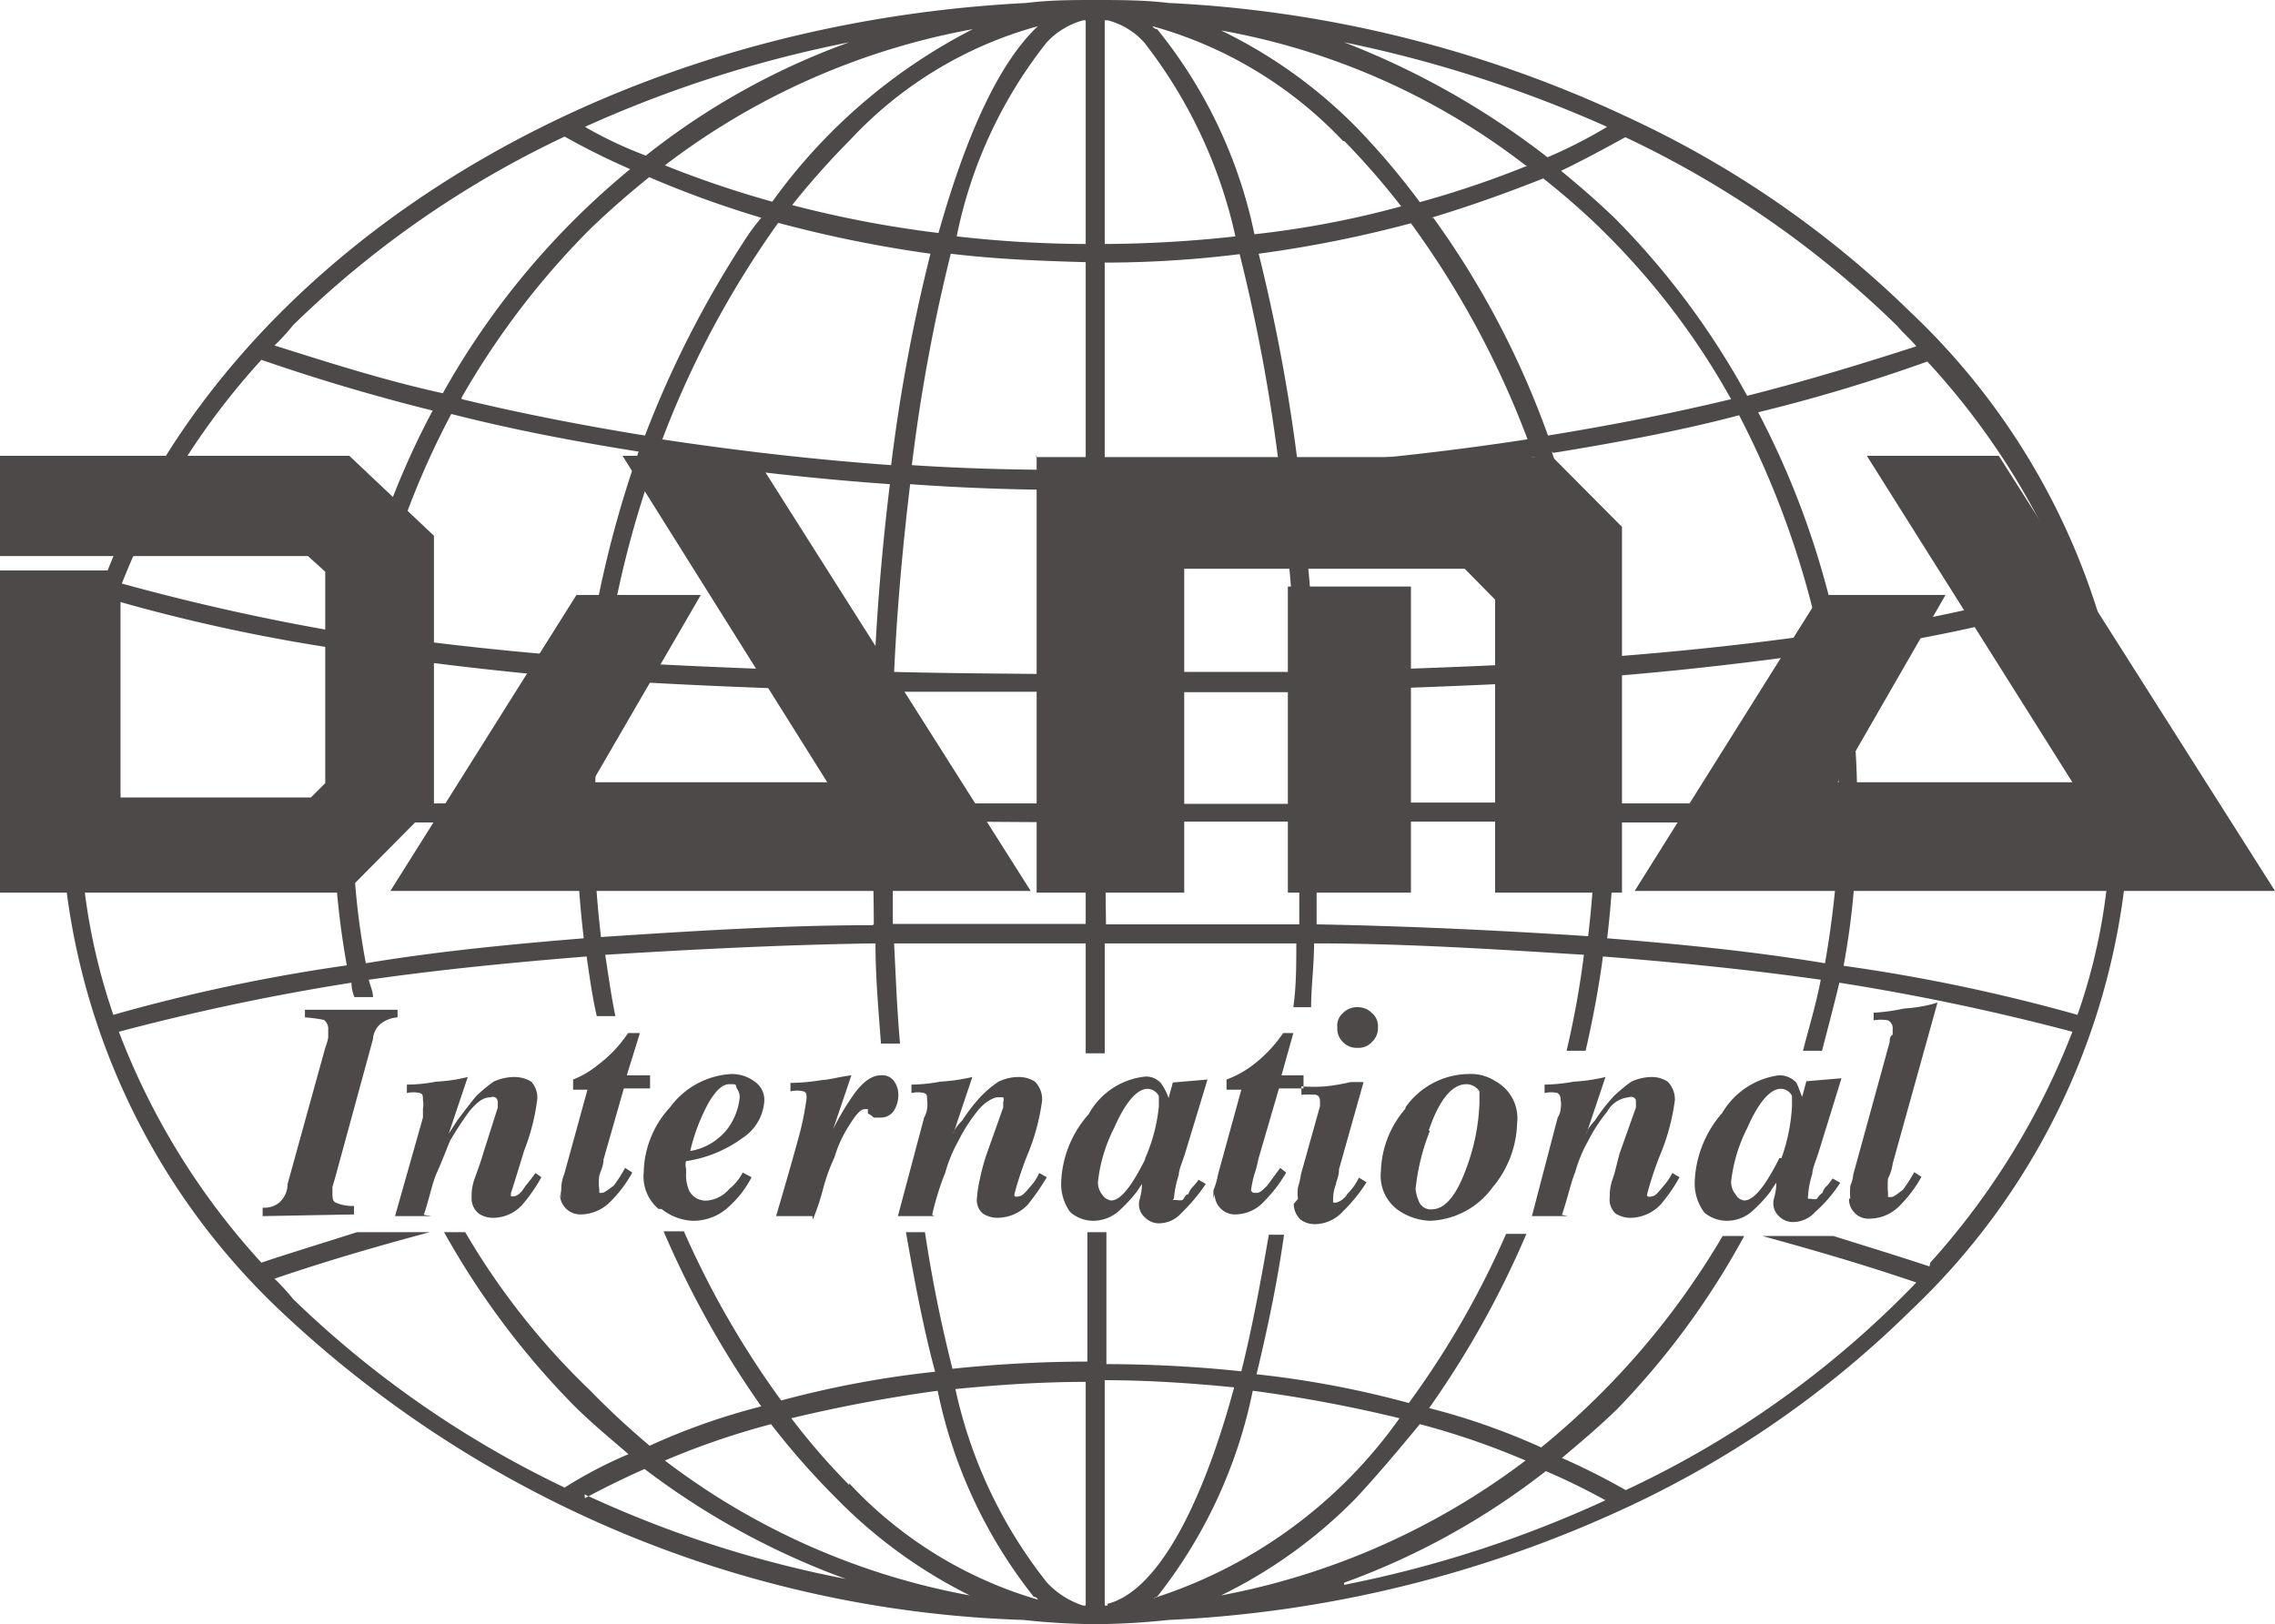
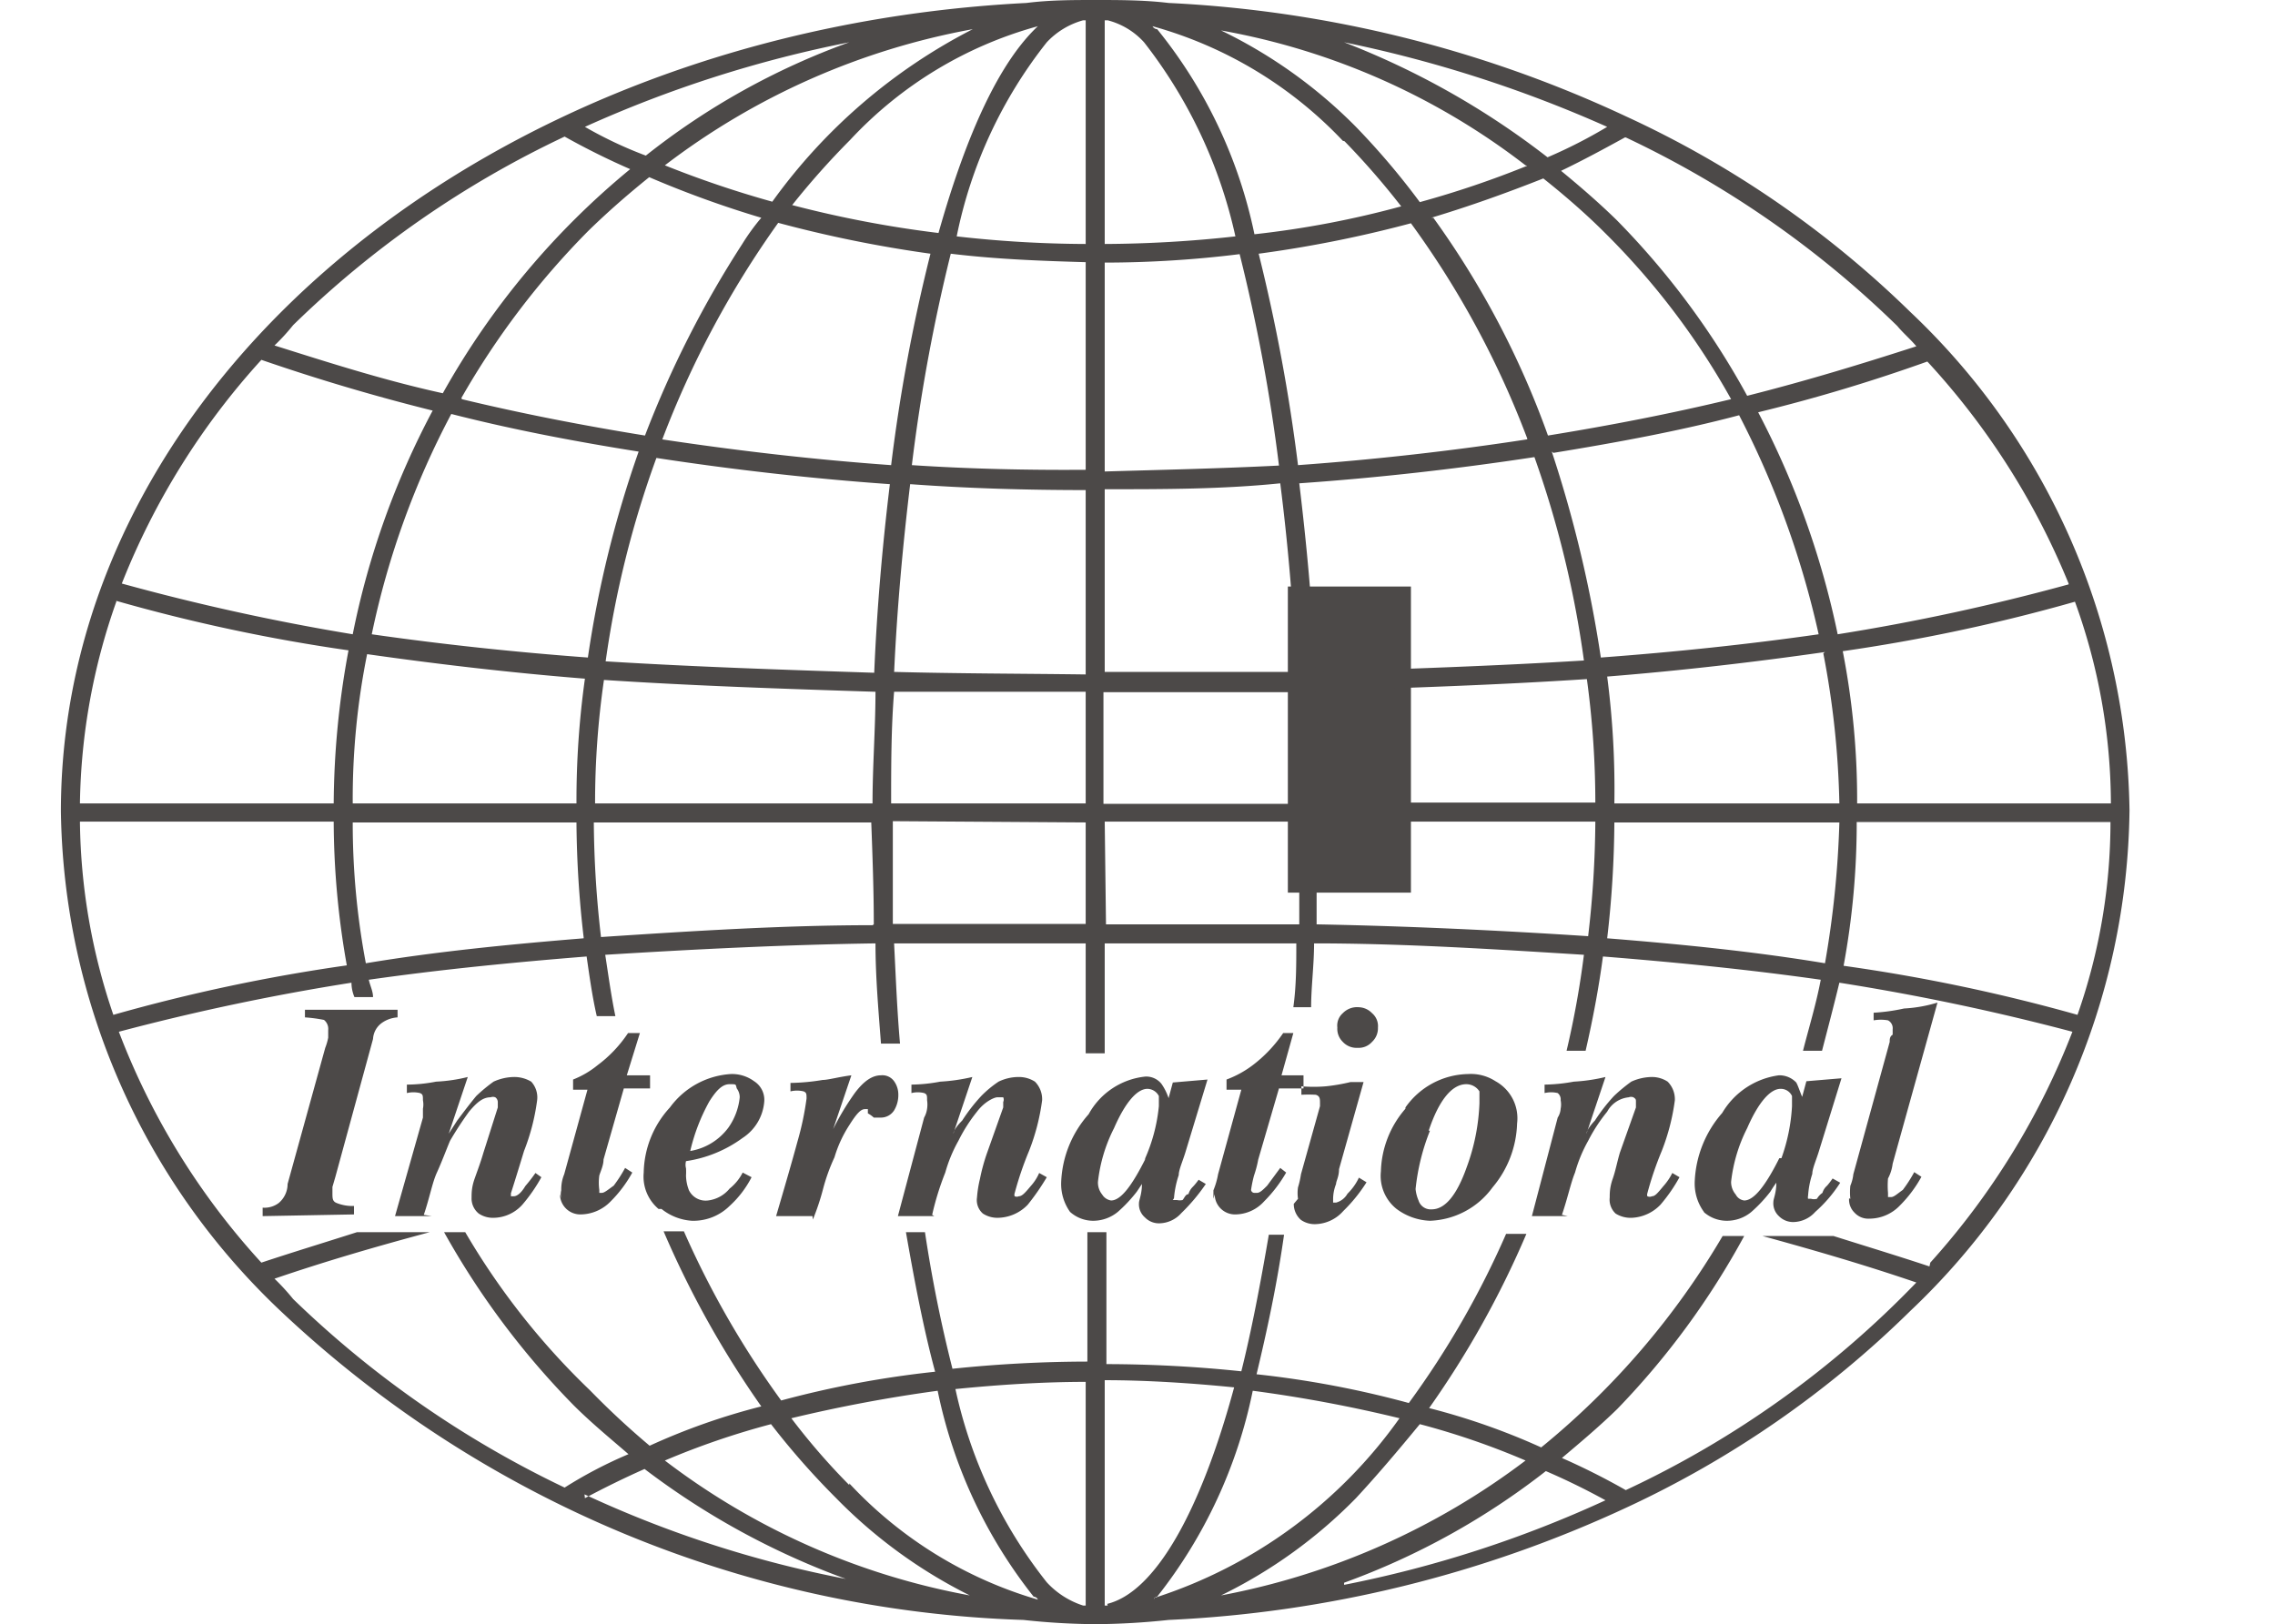
<svg xmlns="http://www.w3.org/2000/svg" viewBox="0 0 53.79 38.41">
  <defs>
    <style>.cls-1{fill:#4c4948;fill-rule:evenodd;}</style>
  </defs>
  <g id="レイヤー_2" data-name="レイヤー 2">
    <g id="レイヤー_1-2" data-name="レイヤー 1">
-       <path class="cls-1" d="M0,13.49v7.62H8.17L10.26,19V12.67l-2-1.89H0v2.37H7.28l.41.37v5l-.34.34H2.85V13.49Zm13.63.58-4.4,7H24.37L17.85,10.78H14.72l4.84,7.72H14l2.57-4.43Zm29.41,0-4.39,7H53.79L47.26,10.78H44.14L49,18.5H43.45L46,14.07ZM24.51,10.78V21.11H28V13.45h6.63l.72.73v6.93h3V12.46l-1.64-1.65-12.22,0Z" />
      <path class="cls-1" d="M30.45,21.11h2.91V13.87H30.45v7.24Z" />
      <path class="cls-1" d="M45.17,7.38a23.91,23.91,0,0,0-6.73-4.63v0A28.73,28.73,0,0,0,27.63.07C27.05,0,26.46,0,25.91,0s-1.09,0-1.64.07C11.53.72,1.44,9.06,1.44,19.19A16.56,16.56,0,0,0,6.63,31,26.83,26.83,0,0,0,24.2,38.31a16.37,16.37,0,0,0,1.72.1,17,17,0,0,0,1.71-.1,28.76,28.76,0,0,0,10.81-2.65A23.91,23.91,0,0,0,45.17,31a16.55,16.55,0,0,0,5.18-11.84A16.54,16.54,0,0,0,45.17,7.38ZM49.91,19h-6a18.29,18.29,0,0,0-.34-3.6,41.71,41.71,0,0,0,5.49-1.17A14.07,14.07,0,0,1,49.91,19Zm-1-5.18A50.65,50.65,0,0,1,43.45,15a20.06,20.06,0,0,0-1.88-5.25c1.4-.34,2.74-.75,4-1.2A17.43,17.43,0,0,1,48.91,13.8Zm-12.8-3.43c-1.75.27-3.61.48-5.42.61a42.12,42.12,0,0,0-.93-5,28.66,28.66,0,0,0,3.6-.72A21.47,21.47,0,0,1,36.11,10.37ZM33.84,5.15c.93-.28,1.79-.59,2.65-.93.48.38,1,.83,1.44,1.27a17.55,17.55,0,0,1,3,3.95c-1.41.34-2.85.62-4.33.86a20.67,20.67,0,0,0-2.71-5.15Zm2.44,5.66a24,24,0,0,1,1.17,4.81c-2.1.13-4.22.2-6.35.27-.07-1.58-.21-3.05-.38-4.46,1.86-.13,3.72-.34,5.56-.62Zm1.24,5.25a21.7,21.7,0,0,1,.2,2.92H31.17c0-.89,0-1.78-.07-2.64,2.16-.07,4.29-.14,6.42-.28Zm-6.35,3.37h6.55a24.19,24.19,0,0,1-.17,2.71c-2.13-.14-4.29-.24-6.42-.28,0-.79,0-1.61,0-2.43Zm5.56-8.72c1.47-.24,3-.52,4.39-.89A21.3,21.3,0,0,1,43,15c-1.68.24-3.4.42-5.15.55a29.28,29.28,0,0,0-1.16-4.87Zm6.38,4.74A20.72,20.72,0,0,1,43.49,19H38.17A20.59,20.59,0,0,0,38,16c1.75-.14,3.47-.34,5.15-.58Zm-4.94,4h5.32a23.05,23.05,0,0,1-.34,3.33c-1.69-.28-3.4-.45-5.15-.59a24.73,24.73,0,0,0,.17-2.74Zm.27-16.2a23.54,23.54,0,0,1,6.42,4.46c.14.17.31.31.45.48-1.27.41-2.61.82-4,1.17a18.67,18.67,0,0,0-3.09-4.16c-.42-.41-.86-.79-1.31-1.16.52-.25,1-.51,1.51-.79ZM38,3a11.68,11.68,0,0,1-1.41.72A19,19,0,0,0,31.78,1,30.12,30.12,0,0,1,38,3Zm-1.89.92a22.88,22.88,0,0,1-2.54.86A17.67,17.67,0,0,0,32.06,3,11.55,11.55,0,0,0,28.87.72a16.51,16.51,0,0,1,7.2,3.19Zm-4.32-.58a18.26,18.26,0,0,1,1.34,1.54,22.43,22.43,0,0,1-3.47.66A11.35,11.35,0,0,0,27.36.69s-.07,0-.11-.07a9.79,9.79,0,0,1,4.5,2.71ZM26.12.48h.07a1.75,1.75,0,0,1,.86.52,11.45,11.45,0,0,1,2.16,4.59,29.1,29.1,0,0,1-3.09.18V.48Zm0,5.73c1.06,0,2.16-.07,3.19-.2a41.37,41.37,0,0,1,.93,5c-1.37.07-2.75.1-4.12.14V6.21Zm0,5.36c1.41,0,2.78,0,4.15-.14.18,1.41.31,2.92.38,4.46-1.51,0-3,0-4.53,0V11.57Zm0,4.8c1.51,0,3,0,4.57,0,0,.86,0,1.75,0,2.64h-4.6V16.37Zm0,3.06h4.6c0,.82,0,1.64,0,2.43-1.55,0-3.06,0-4.57,0ZM25.61.48h.06V5.77a27.76,27.76,0,0,1-3.05-.18A10.84,10.84,0,0,1,24.75,1,1.85,1.85,0,0,1,25.61.48ZM13.63,19H8.34a17.32,17.32,0,0,1,.34-3.53c1.69.24,3.4.44,5.15.58a20.79,20.79,0,0,0-.2,2.95Zm.17,3.19c-1.72.14-3.47.31-5.15.59a17.79,17.79,0,0,1-.31-3.33h5.29A24.73,24.73,0,0,0,13.8,22.17ZM8.79,15a19.66,19.66,0,0,1,1.88-5.21c1.45.37,2.92.65,4.43.89a25.87,25.87,0,0,0-1.2,4.87c-1.75-.13-3.43-.31-5.11-.55Zm2.12-5.59a18.93,18.93,0,0,1,3-3.95c.45-.44.93-.86,1.44-1.27A24.45,24.45,0,0,0,18,5.15a5.12,5.12,0,0,0-.45.62,24.37,24.37,0,0,0-2.3,4.53c-1.48-.24-2.92-.52-4.33-.86ZM20.63,19H14.07a20.17,20.17,0,0,1,.21-2.92c2.13.14,4.25.21,6.42.28,0,.86-.07,1.75-.07,2.64Zm0,2.88c-2.13,0-4.29.14-6.42.28a24.64,24.64,0,0,1-.17-2.71h6.56C20.63,20.25,20.66,21.07,20.66,21.86Zm-6.31-6.24a23.52,23.52,0,0,1,1.2-4.81c1.83.28,3.68.49,5.52.62-.18,1.48-.31,3-.37,4.46-2.13-.07-4.26-.14-6.35-.27Zm1.34-5.25a22.56,22.56,0,0,1,2.74-5.12A29.56,29.56,0,0,0,22,6a40.65,40.65,0,0,0-.93,5c-1.82-.13-3.63-.34-5.42-.61ZM21.07,19c0-.89,0-1.78.07-2.64,1.51,0,3,0,4.53,0V19Zm4.6.45v2.4c-1.51,0-3,0-4.56,0,0-.79,0-1.61,0-2.43Zm-4.53-3.54c.07-1.54.21-3.05.38-4.46,1.37.1,2.75.14,4.15.14v4.36C24.16,15.93,22.65,15.93,21.14,15.89ZM21.56,11a41.48,41.48,0,0,1,.92-5c1.07.13,2.13.17,3.19.2v4.91C24.3,11.12,22.93,11.09,21.56,11Zm3-10.4c-.93.86-1.71,2.57-2.37,4.91a26.18,26.18,0,0,1-3.46-.66,18.55,18.55,0,0,1,1.37-1.54A9.48,9.48,0,0,1,24.54.62ZM18.26,4.77a24.38,24.38,0,0,1-2.54-.86A17,17,0,0,1,23,.69,13.3,13.3,0,0,0,18.26,4.77ZM20.08,1a17,17,0,0,0-4.81,2.68A9.68,9.68,0,0,1,13.83,3,28.63,28.63,0,0,1,20.08,1ZM6.93,7.69a23.54,23.54,0,0,1,6.42-4.46A17.24,17.24,0,0,0,14.9,4,18.59,18.59,0,0,0,10.47,9.3C9.1,9,7.79,8.58,6.49,8.17a4.79,4.79,0,0,0,.44-.48Zm-.75.82q2,.69,4.05,1.2A19.28,19.28,0,0,0,8.34,15,53.17,53.17,0,0,1,2.88,13.8a17.27,17.27,0,0,1,3.3-5.29Zm-3.43,5.7a41.37,41.37,0,0,0,5.49,1.17A20.25,20.25,0,0,0,7.89,19h-6a14.84,14.84,0,0,1,.86-4.77Zm-.86,5.22h6a19.63,19.63,0,0,0,.31,3.4A41.56,41.56,0,0,0,2.68,24,14.52,14.52,0,0,1,1.89,19.43Zm11.94,16q.69-.37,1.41-.69A18.06,18.06,0,0,0,20,37.34a26.51,26.51,0,0,1-6.18-2Zm1.89-.89a18.54,18.54,0,0,1,2.51-.86,18.19,18.19,0,0,0,1.54,1.75,11.73,11.73,0,0,0,3.16,2.3,16.9,16.9,0,0,1-7.21-3.19Zm4.36.58a15.83,15.83,0,0,1-1.37-1.58,34.85,34.85,0,0,1,3.46-.65,11.56,11.56,0,0,0,2.27,4.87s.07,0,.1.07A9.87,9.87,0,0,1,20.08,35.08Zm5.59,2.85h-.06a2,2,0,0,1-.86-.55,11.15,11.15,0,0,1-2.16-4.57c1-.1,2.05-.17,3.08-.17v5.29Zm.52,0h-.07V32.64c1,0,2.06.07,3.06.17-.79,2.92-1.86,4.84-3,5.12Zm1.1-.14a.07.07,0,0,1,.07-.07,11.57,11.57,0,0,0,2.26-4.87,32.85,32.85,0,0,1,3.47.65A11.35,11.35,0,0,1,27.29,37.79Zm4.77-2.4c.51-.55,1-1.13,1.51-1.75a17.94,17.94,0,0,1,2.5.86,17.18,17.18,0,0,1-7.2,3.19,11.55,11.55,0,0,0,3.19-2.3Zm-.28,2a17.31,17.31,0,0,0,4.77-2.64q.72.31,1.41.69a27.36,27.36,0,0,1-6.18,2Zm13.84-7.48c-.72-.24-1.51-.48-2.27-.72H41.67c1.24.34,2.44.69,3.64,1.1a23.08,23.08,0,0,1-6.87,4.91,16.39,16.39,0,0,0-1.51-.76c.45-.38.89-.75,1.31-1.16a18.71,18.71,0,0,0,3-4.09h-.51a18.58,18.58,0,0,1-4.29,5,15.94,15.94,0,0,0-2.65-.93,22.19,22.19,0,0,0,2.3-4.12h-.48a21,21,0,0,1-2.3,4,23.08,23.08,0,0,0-3.6-.68c.24-1,.48-2.1.65-3.3H30c-.2,1.17-.41,2.27-.65,3.23a31,31,0,0,0-3.19-.17V29.14h-.45V32.2a31.14,31.14,0,0,0-3.19.17,32.84,32.84,0,0,1-.65-3.23h-.45c.21,1.2.42,2.3.69,3.3a23.58,23.58,0,0,0-3.64.68,21.54,21.54,0,0,1-2.3-4h-.48A22.78,22.78,0,0,0,18,33.26a15.52,15.52,0,0,0-2.64.93,19.19,19.19,0,0,1-1.41-1.31A17.19,17.19,0,0,1,11,29.14H10.5a19.08,19.08,0,0,0,3.06,4.09c.41.41.86.78,1.3,1.16a10.26,10.26,0,0,0-1.51.79,24.15,24.15,0,0,1-6.42-4.46,5.12,5.12,0,0,0-.44-.48c1.2-.41,2.4-.76,3.67-1.1H8.44c-.75.24-1.54.48-2.26.72A17.07,17.07,0,0,1,2.81,24.4a54.55,54.55,0,0,1,5.5-1.16.89.89,0,0,0,.07.34h.44c0-.14-.07-.27-.1-.41,1.68-.24,3.4-.41,5.15-.55.07.48.13.93.24,1.41h.44c-.1-.48-.17-1-.24-1.45,2.1-.13,4.26-.24,6.39-.27,0,.79.07,1.58.13,2.37h.45c-.07-.79-.1-1.58-.14-2.37,1.51,0,3,0,4.53,0v2.6h.45v-2.6c1.51,0,3,0,4.53,0,0,.52,0,1-.07,1.51H31c0-.48.07-1,.07-1.51,2.13,0,4.29.14,6.38.27a21.57,21.57,0,0,1-.41,2.27h.45c.17-.74.31-1.48.41-2.23,1.75.14,3.46.31,5.15.55-.11.58-.28,1.13-.42,1.68h.45c.14-.54.28-1.07.41-1.61A54.94,54.94,0,0,1,49,24.4a17.65,17.65,0,0,1-3.36,5.46ZM49.12,24a41.71,41.71,0,0,0-5.53-1.16,18.54,18.54,0,0,0,.31-3.4h6A13.79,13.79,0,0,1,49.12,24Z" />
      <path class="cls-1" d="M6.21,28.76v-.2a.56.56,0,0,0,.38-.11A.59.59,0,0,0,6.8,28l.89-3.22a1.37,1.37,0,0,0,.07-.24c0-.07,0-.14,0-.18a.27.27,0,0,0-.1-.24,3.52,3.52,0,0,0-.45-.06v-.18H9.4v.18a.72.72,0,0,0-.37.13.5.5,0,0,0-.21.38l-.89,3.26-.07.24v.14c0,.13,0,.2.1.24a1,1,0,0,0,.41.07v.2Zm4,0H9.34L10,26.43c0-.07,0-.14,0-.21a.51.51,0,0,0,0-.2c0-.11,0-.14-.07-.17a.66.66,0,0,0-.31,0v-.2a3.67,3.67,0,0,0,.69-.07,3.84,3.84,0,0,0,.75-.11l-.45,1.34h0l.2-.31c.18-.24.31-.41.45-.58a3.87,3.87,0,0,1,.41-.34,1.2,1.2,0,0,1,.48-.11.78.78,0,0,1,.41.11.55.55,0,0,1,.14.44,5.05,5.05,0,0,1-.31,1.2c-.2.66-.31,1-.31,1s0,.07,0,.07,0,0,.07,0,.17-.07.27-.24a3.88,3.88,0,0,0,.24-.31l.14.1a3.81,3.81,0,0,1-.45.65.93.93,0,0,1-.68.31.6.6,0,0,1-.35-.1.46.46,0,0,1-.17-.38c0-.1,0-.24.07-.44s.14-.38.21-.62l.34-1.07s0-.07,0-.07v-.06s0-.07-.06-.11a.15.15,0,0,0-.11,0c-.17,0-.31.1-.51.34a8.18,8.18,0,0,0-.45.69c-.1.24-.2.51-.31.75s-.17.59-.31,1Zm3.06-.41a.44.44,0,0,1,0-.2c0-.07,0-.21.07-.38l.55-2h-.34v-.24a2.16,2.16,0,0,0,.58-.34,3.06,3.06,0,0,0,.72-.76h.28l-.31,1h.55v.31h-.62l-.48,1.68c0,.14-.07.28-.1.38a1.25,1.25,0,0,0,0,.34s0,.07,0,.07,0,0,.06,0,.14-.07.28-.17a3.3,3.3,0,0,0,.27-.42l.17.11a3,3,0,0,1-.51.68,1,1,0,0,1-.72.31.48.48,0,0,1-.48-.48Zm3.95-1.68a1.41,1.41,0,0,1-.9.55,4.54,4.54,0,0,1,.45-1.17c.17-.27.31-.41.48-.41s.14,0,.17.1a.35.35,0,0,1,.07.21,1.5,1.5,0,0,1-.27.72Zm-1.58,1.92a1.28,1.28,0,0,0,.72.28,1.22,1.22,0,0,0,.89-.35,2.39,2.39,0,0,0,.52-.68l-.21-.11a1.15,1.15,0,0,1-.31.38.78.78,0,0,1-.51.28.44.44,0,0,1-.45-.24,1,1,0,0,1-.07-.35,1.39,1.39,0,0,0,0-.17.33.33,0,0,1,0-.17,3,3,0,0,0,1.34-.55,1.13,1.13,0,0,0,.51-.86.52.52,0,0,0-.24-.48.88.88,0,0,0-.55-.17,1.93,1.93,0,0,0-1.44.79,2.33,2.33,0,0,0-.62,1.54,1,1,0,0,0,.35.86Zm3.57.17h-.86c.2-.68.38-1.3.51-1.78a6.92,6.92,0,0,0,.21-1c0-.11,0-.14-.07-.17a.66.66,0,0,0-.31,0v-.2a4.94,4.94,0,0,0,.76-.07c.13,0,.37-.07.68-.11L19.7,26.7h0a6.23,6.23,0,0,1,.51-.85c.21-.28.41-.42.62-.42a.34.34,0,0,1,.31.14.54.54,0,0,1,.1.31.7.7,0,0,1-.1.38.37.37,0,0,1-.31.17c-.07,0-.1,0-.17,0a.71.71,0,0,0-.14-.1l0-.1s0,0-.07,0h0c-.1,0-.2.11-.37.38a2.92,2.92,0,0,0-.35.76,4.41,4.41,0,0,0-.27.75,5.79,5.79,0,0,1-.24.72Zm2.88,0h-.86l.62-2.33a.58.58,0,0,0,.07-.21.66.66,0,0,0,0-.2c0-.11,0-.14-.07-.17a.62.62,0,0,0-.3,0v-.2a3.85,3.85,0,0,0,.68-.07,4.38,4.38,0,0,0,.76-.11l-.45,1.34h0s0-.1.21-.31a4.18,4.18,0,0,1,.45-.58,2.55,2.55,0,0,1,.41-.34,1.09,1.09,0,0,1,.48-.11.7.7,0,0,1,.38.11.59.59,0,0,1,.17.44,5.05,5.05,0,0,1-.31,1.2,7.9,7.9,0,0,0-.34,1,.11.11,0,0,0,0,.07.12.12,0,0,0,.1,0c.07,0,.14-.07.28-.24a1.11,1.11,0,0,0,.2-.31l.18.1a5.5,5.5,0,0,1-.45.65,1,1,0,0,1-.72.31.63.63,0,0,1-.34-.1.42.42,0,0,1-.14-.38,2.7,2.7,0,0,1,.07-.44,4.49,4.49,0,0,1,.17-.62l.38-1.07v-.13a.13.13,0,0,0,0-.11s-.07,0-.14,0-.3.1-.48.34a3.79,3.79,0,0,0-.44.69,3.4,3.4,0,0,0-.31.75,6.58,6.58,0,0,0-.31,1Zm5-1.37c-.31.62-.58,1-.82,1a.3.3,0,0,1-.21-.14.45.45,0,0,1-.1-.3,3.68,3.68,0,0,1,.38-1.27c.27-.62.55-.93.79-.93a.31.31,0,0,1,.27.17c0,.07,0,.14,0,.24a4,4,0,0,1-.34,1.27ZM25.3,28.66a.82.82,0,0,0,.55.21.92.92,0,0,0,.58-.21,3.41,3.41,0,0,0,.45-.48L27,28s0-.06,0,0c0,.24-.07.38-.07.45a.41.41,0,0,0,.14.34.46.46,0,0,0,.35.14.71.71,0,0,0,.51-.24,4.43,4.43,0,0,0,.58-.69l-.17-.1s-.07.1-.14.17a.39.39,0,0,0-.1.17c-.07,0-.1.1-.14.14a.31.31,0,0,1-.13,0s0,0-.07,0,0,0,0-.07a2.28,2.28,0,0,1,.11-.52c0-.13.1-.34.17-.58l.51-1.68-.82.07-.1.37a1.31,1.31,0,0,0-.17-.34.46.46,0,0,0-.38-.17,1.73,1.73,0,0,0-1.34.89,2.56,2.56,0,0,0-.65,1.62A1.14,1.14,0,0,0,25.3,28.66Zm3.39-.31v-.2a1.82,1.82,0,0,0,.11-.38l.55-2H29v-.24a2.43,2.43,0,0,0,.62-.34,3.25,3.25,0,0,0,.72-.76h.24l-.28,1h.52v.31h-.58l-.49,1.68a2.58,2.58,0,0,1-.1.38,2.93,2.93,0,0,0-.07.34.08.08,0,0,0,.07.07s0,0,.07,0,.14-.07.24-.17l.31-.42.14.11a3.29,3.29,0,0,1-.52.68.93.93,0,0,1-.68.31.48.48,0,0,1-.49-.48Zm2,0a.93.93,0,0,1,0-.27,2.05,2.05,0,0,0,.07-.31l.45-1.61v-.07l0,0c0-.1,0-.17-.1-.2a3.19,3.19,0,0,0-.34,0v-.2a3.42,3.42,0,0,0,.58,0,4.37,4.37,0,0,0,.58-.1l.31,0-.58,2.06c0,.18-.07.28-.07.35a1,1,0,0,0-.07.34c0,.07,0,.1,0,.1s0,0,.07,0a.44.44,0,0,0,.27-.21,1.31,1.31,0,0,0,.27-.38l.18.11a3.72,3.72,0,0,1-.55.68.91.91,0,0,1-.66.31.57.57,0,0,1-.34-.1.5.5,0,0,1-.17-.38Zm1.41-4.53a.45.45,0,0,1,.34.14.4.4,0,0,1,.14.34.44.44,0,0,1-.14.34.42.42,0,0,1-.34.14.44.44,0,0,1-.35-.14.43.43,0,0,1-.13-.34.39.39,0,0,1,.13-.34A.47.47,0,0,1,32.13,23.82Zm1.68,2.92c.24-.72.55-1.1.89-1.1a.37.37,0,0,1,.31.17c0,.07,0,.17,0,.28a4.88,4.88,0,0,1-.3,1.51c-.24.68-.52,1-.83,1a.3.3,0,0,1-.31-.21.9.9,0,0,1-.07-.27A5.12,5.12,0,0,1,33.81,26.74Zm-.55-.52a2.35,2.35,0,0,0-.58,1.48,1,1,0,0,0,.37.89,1.41,1.41,0,0,0,.79.28,1.91,1.91,0,0,0,1.48-.79,2.45,2.45,0,0,0,.58-1.51,1,1,0,0,0-.51-1,1.07,1.07,0,0,0-.65-.17,1.85,1.85,0,0,0-1.48.79Zm3.84,2.54h-.85l.61-2.33a.44.44,0,0,0,.07-.21.51.51,0,0,0,0-.2.19.19,0,0,0-.07-.17.66.66,0,0,0-.31,0v-.2a4.09,4.09,0,0,0,.69-.07,4.17,4.17,0,0,0,.75-.11l-.45,1.34h0s0-.1.2-.31a4.18,4.18,0,0,1,.45-.58,3.87,3.87,0,0,1,.41-.34,1.2,1.2,0,0,1,.48-.11.68.68,0,0,1,.38.11.59.59,0,0,1,.17.44,5.05,5.05,0,0,1-.31,1.2,7.9,7.9,0,0,0-.34,1,.11.11,0,0,0,0,.07.13.13,0,0,0,.11,0c.07,0,.13-.07.27-.24a1.38,1.38,0,0,0,.21-.31l.17.1a3.81,3.81,0,0,1-.45.65,1,1,0,0,1-.68.31.67.67,0,0,1-.38-.1.45.45,0,0,1-.14-.38c0-.1,0-.24.07-.44s.1-.38.17-.62l.38-1.07v-.07s0,0,0-.06,0-.07-.06-.11a.15.15,0,0,0-.11,0,.65.65,0,0,0-.51.34,3.86,3.86,0,0,0-.45.69,3.4,3.4,0,0,0-.31.75c-.1.24-.17.59-.31,1Zm5-1.37c-.31.62-.59,1-.83,1a.26.26,0,0,1-.2-.14.46.46,0,0,1-.11-.3,3.68,3.68,0,0,1,.38-1.27c.27-.62.55-.93.79-.93a.29.29,0,0,1,.27.17c0,.07,0,.14,0,.24A4.3,4.3,0,0,1,42.12,27.39Zm-1.79,1.27a.82.82,0,0,0,.55.21.9.9,0,0,0,.58-.21,3.41,3.41,0,0,0,.45-.48,2.45,2.45,0,0,1,.14-.21s0-.06,0,0c0,.24-.07.38-.07.45a.41.41,0,0,0,.13.34.47.47,0,0,0,.35.14.71.71,0,0,0,.51-.24,3.25,3.25,0,0,0,.59-.69l-.18-.1a2,2,0,0,1-.13.17.35.35,0,0,0-.11.17.43.43,0,0,0-.13.14.25.25,0,0,1-.14,0s0,0-.07,0a.15.15,0,0,1,0-.07,2.12,2.12,0,0,1,.1-.52c0-.13.1-.34.17-.58l.52-1.68-.83.07-.1.37c-.07-.17-.1-.27-.14-.34a.55.55,0,0,0-.41-.17,1.84,1.84,0,0,0-1.34.89,2.62,2.62,0,0,0-.65,1.62,1.14,1.14,0,0,0,.24.75Zm3.47-.31a1.36,1.36,0,0,1,0-.31.93.93,0,0,0,.07-.27l.86-3.13c0-.06,0-.13.07-.17v-.13a.21.21,0,0,0-.11-.21,1,1,0,0,0-.34,0v-.18a4.52,4.52,0,0,0,.72-.1,3.27,3.27,0,0,0,.79-.14l-1.06,3.81a1,1,0,0,1-.11.35,2,2,0,0,0,0,.34c0,.07,0,.1,0,.1s0,0,.07,0,.14-.07.28-.17a3.3,3.3,0,0,0,.27-.42l.17.11a3,3,0,0,1-.51.68,1,1,0,0,1-.72.31.44.44,0,0,1-.35-.14.43.43,0,0,1-.13-.34Z" />
    </g>
  </g>
</svg>